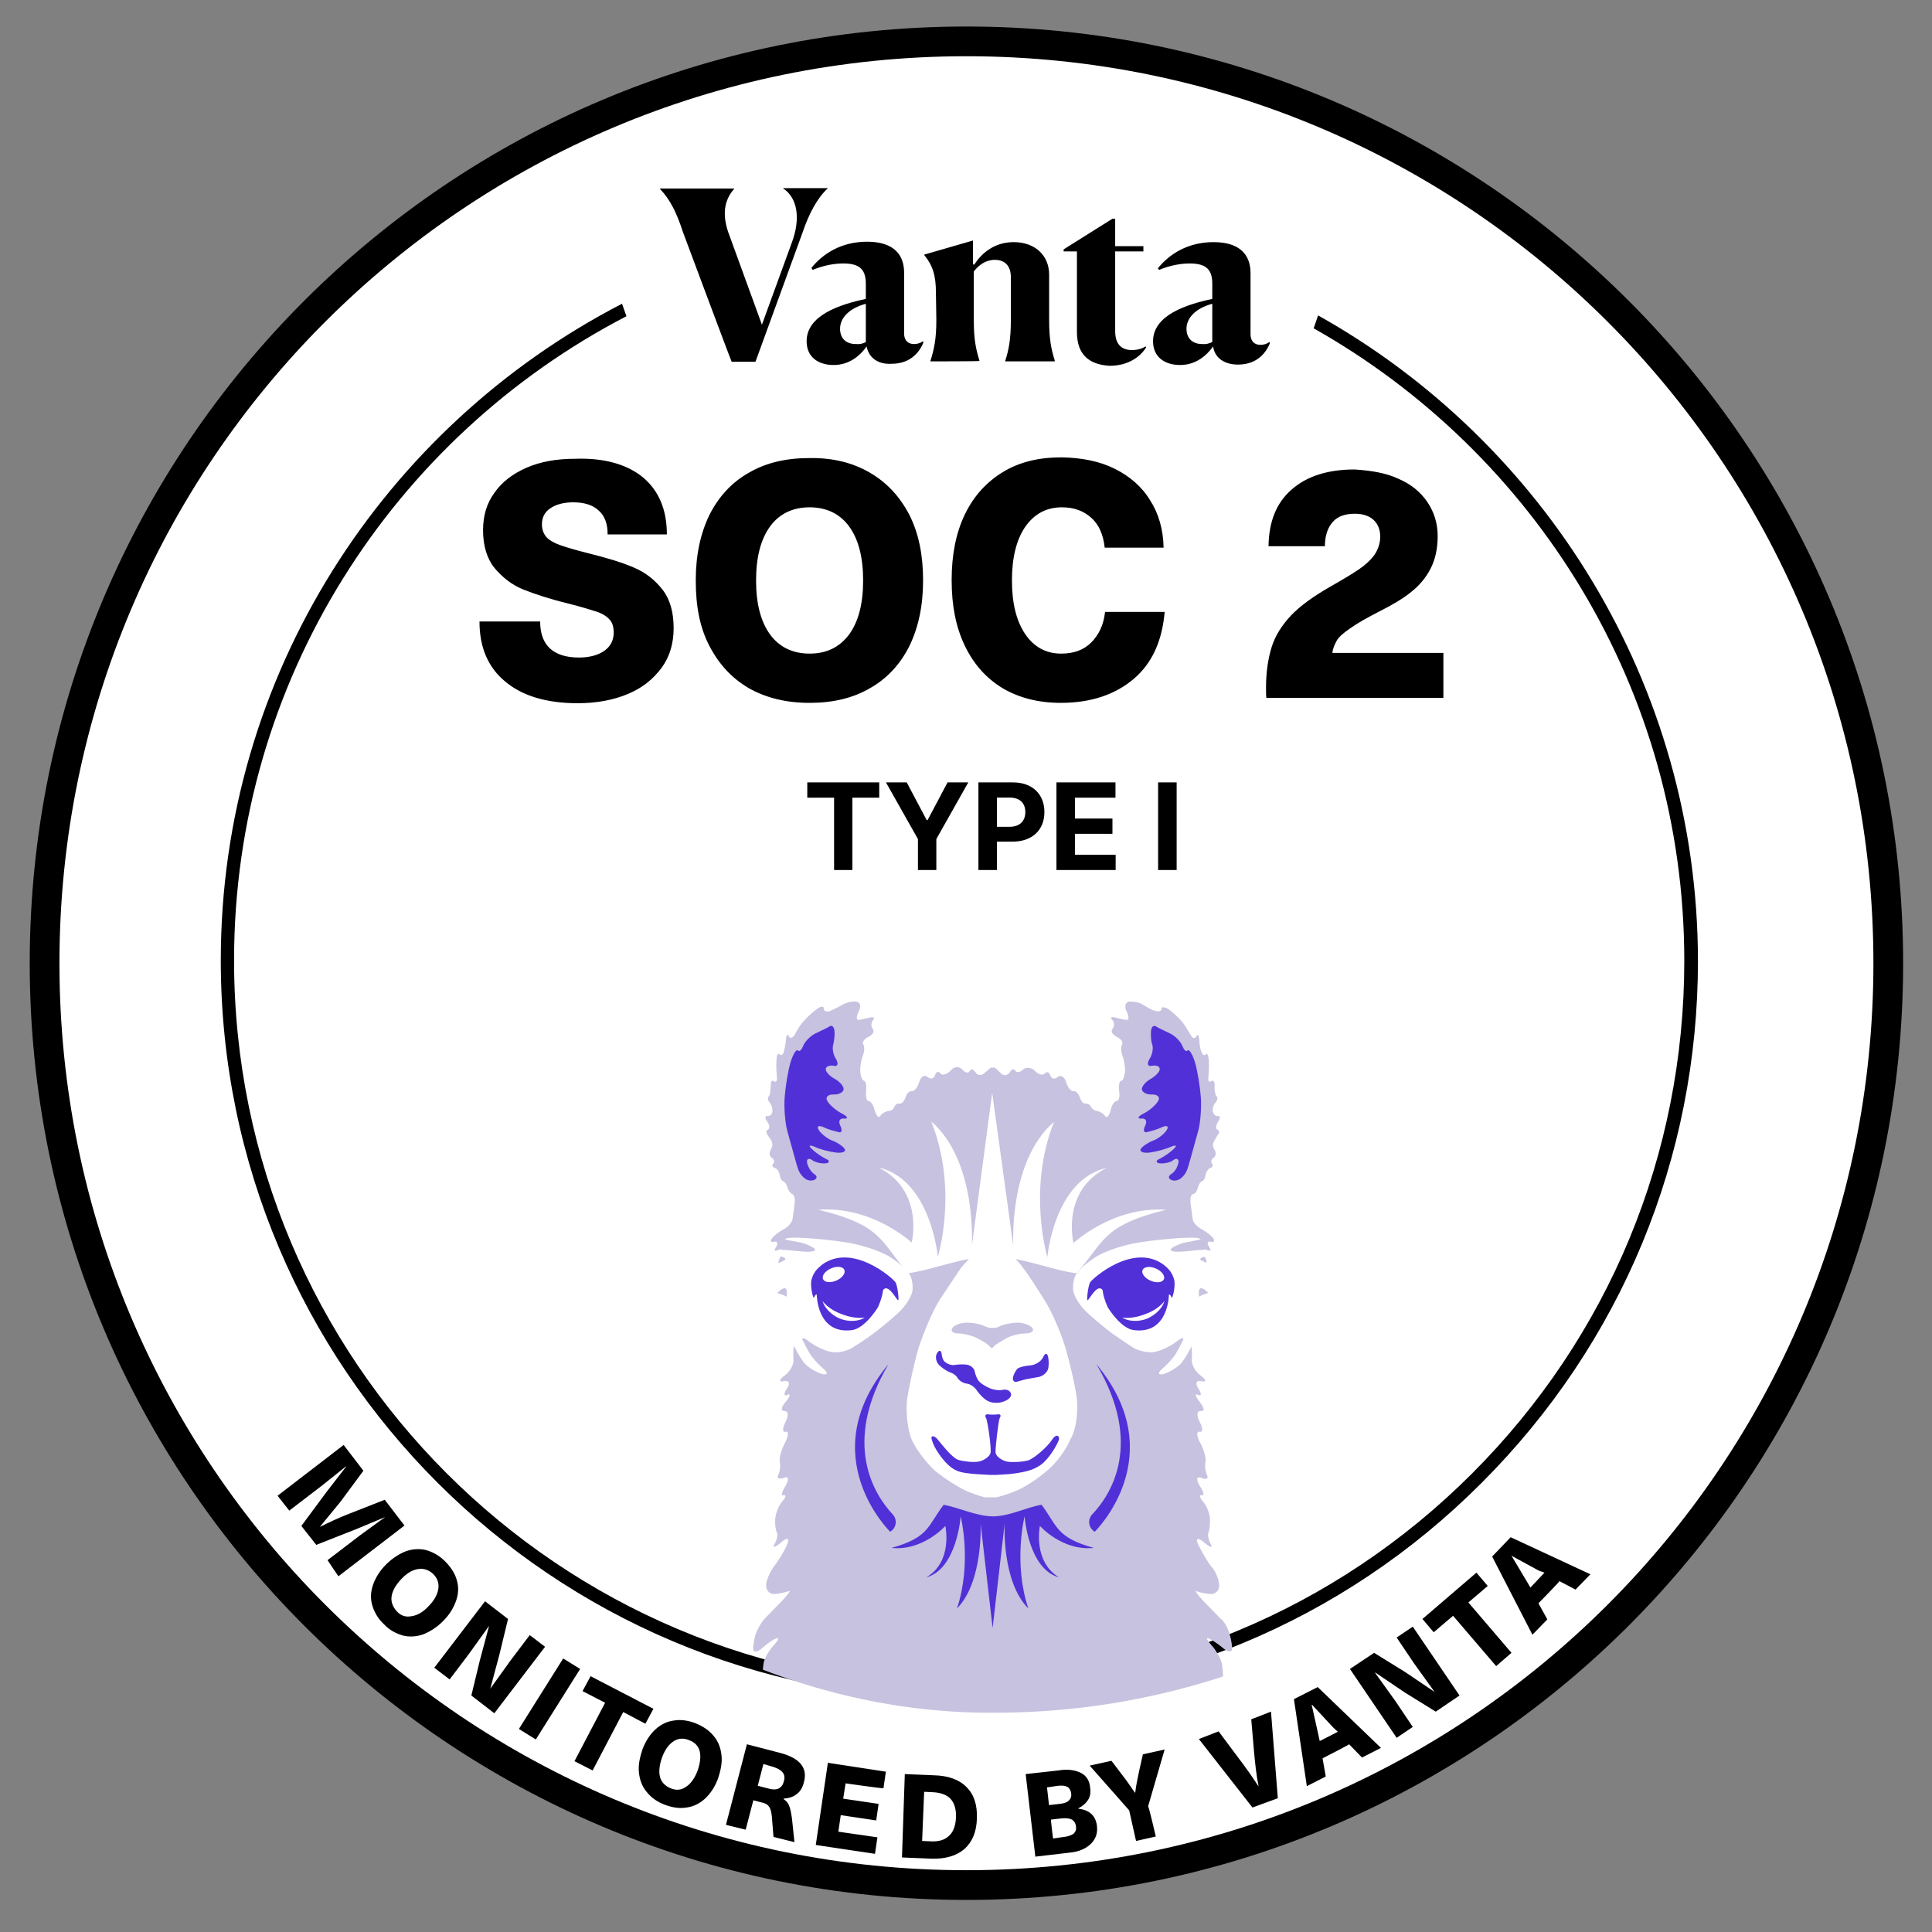
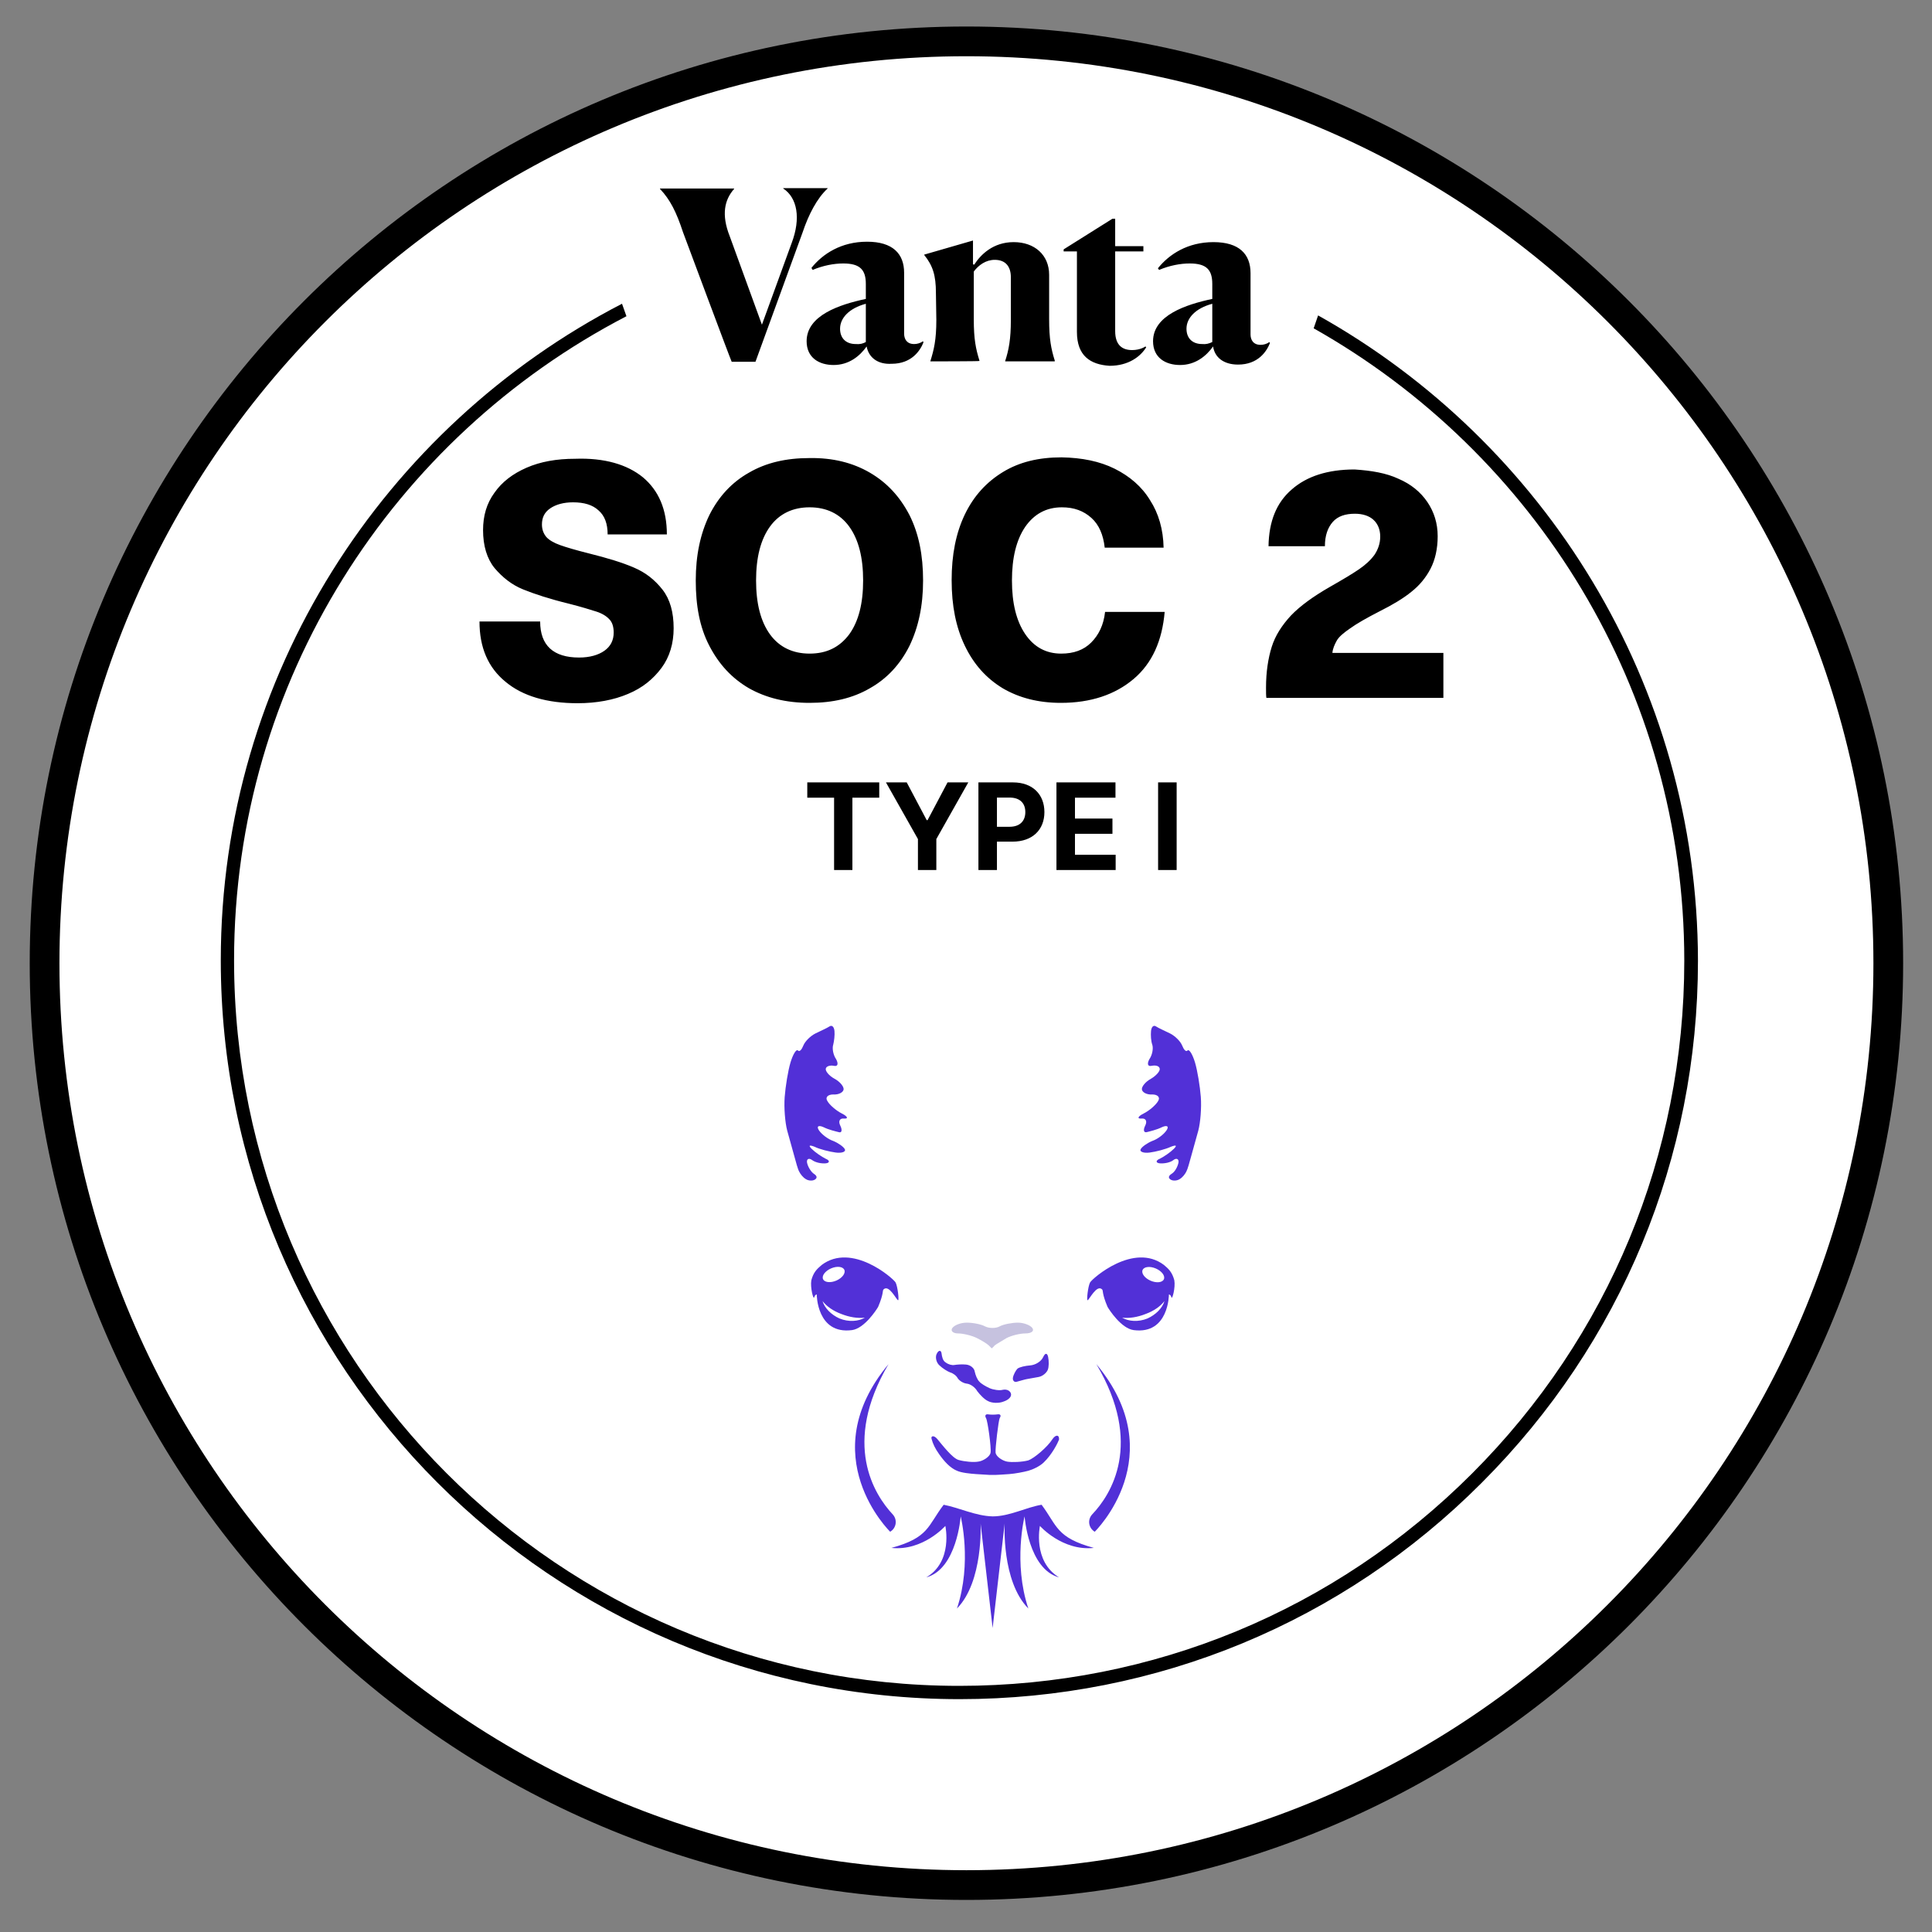
<svg xmlns="http://www.w3.org/2000/svg" width="65" height="65" viewBox="0 0 65 65" fill="none">
  <rect x="0" y="0" width="65" height="65" fill="#808080" stroke="none" />
  <path d="M32.515 1.392C49.644 1.392 63.529 15.278 63.529 32.407C63.529 49.535 49.644 63.421 32.515 63.421C15.386 63.421 1.5 49.535 1.5 32.407C1.5 15.278 15.386 1.392 32.515 1.392Z" fill="white" stroke="black" />
  <path d="M27.16 26.837V26.323H29.581V26.837H28.678V29.271H28.062V26.837H27.16ZM29.807 26.323H30.506L31.178 27.593H31.207L31.879 26.323H32.577L31.502 28.229V29.271H30.883V28.229L29.807 26.323ZM32.918 29.271V26.323H34.081C34.75 26.323 35.138 26.736 35.138 27.322C35.138 27.911 34.743 28.316 34.065 28.316H33.541V29.271H32.918ZM33.541 27.816H33.964C34.321 27.816 34.496 27.614 34.496 27.322C34.496 27.028 34.321 26.833 33.962 26.833H33.541V27.816ZM35.543 29.271V26.323H37.529V26.837H36.166V27.54H37.427V28.053H36.166V28.758H37.535V29.271H35.543ZM39.587 26.323V29.271H38.963V26.323H39.587Z" fill="black" />
  <path d="M21.631 16.059C22.16 16.503 22.436 17.14 22.436 17.98H20.443C20.443 17.62 20.346 17.356 20.142 17.176C19.938 16.984 19.65 16.9 19.278 16.9C18.966 16.9 18.702 16.972 18.51 17.104C18.317 17.236 18.233 17.416 18.233 17.644C18.233 17.812 18.282 17.944 18.378 18.064C18.474 18.172 18.642 18.268 18.846 18.34C19.05 18.413 19.374 18.509 19.806 18.617C20.431 18.773 20.947 18.929 21.331 19.097C21.727 19.265 22.039 19.517 22.292 19.841C22.544 20.166 22.664 20.598 22.664 21.138C22.664 21.642 22.532 22.099 22.256 22.471C21.979 22.843 21.619 23.143 21.127 23.347C20.647 23.551 20.07 23.659 19.434 23.659C18.401 23.659 17.585 23.419 17.009 22.939C16.421 22.459 16.132 21.786 16.132 20.91H18.173C18.173 21.714 18.618 22.122 19.482 22.122C19.842 22.122 20.13 22.038 20.334 21.894C20.539 21.75 20.647 21.546 20.647 21.282C20.647 21.09 20.599 20.934 20.503 20.838C20.407 20.73 20.25 20.634 20.058 20.574C19.866 20.514 19.566 20.418 19.134 20.309C18.498 20.154 17.981 19.985 17.597 19.829C17.213 19.673 16.901 19.421 16.637 19.109C16.384 18.797 16.252 18.364 16.252 17.836C16.252 17.356 16.372 16.936 16.637 16.576C16.889 16.215 17.249 15.939 17.717 15.735C18.185 15.531 18.726 15.435 19.35 15.435C20.334 15.399 21.103 15.627 21.631 16.059ZM29.267 15.903C29.843 16.239 30.276 16.708 30.6 17.332C30.912 17.956 31.056 18.677 31.056 19.529C31.056 20.382 30.9 21.102 30.6 21.726C30.288 22.351 29.843 22.831 29.267 23.155C28.691 23.491 28.019 23.647 27.238 23.647C26.446 23.647 25.773 23.479 25.197 23.155C24.621 22.819 24.189 22.351 23.864 21.726C23.54 21.102 23.408 20.382 23.408 19.529C23.408 18.677 23.564 17.956 23.864 17.332C24.177 16.708 24.621 16.227 25.197 15.903C25.773 15.567 26.446 15.411 27.238 15.411C28.019 15.399 28.691 15.567 29.267 15.903ZM25.905 17.716C25.593 18.148 25.437 18.749 25.437 19.529C25.437 20.309 25.593 20.91 25.905 21.342C26.218 21.774 26.674 21.99 27.238 21.99C27.814 21.99 28.247 21.774 28.571 21.342C28.883 20.91 29.039 20.309 29.039 19.529C29.039 18.749 28.883 18.148 28.571 17.716C28.259 17.284 27.802 17.068 27.238 17.068C26.674 17.068 26.218 17.284 25.905 17.716ZM37.504 15.771C38.008 16.023 38.416 16.372 38.692 16.828C38.98 17.272 39.136 17.812 39.148 18.425H37.167C37.119 17.992 36.975 17.656 36.723 17.428C36.459 17.188 36.135 17.068 35.727 17.068C35.198 17.068 34.79 17.296 34.49 17.728C34.19 18.172 34.046 18.773 34.046 19.529C34.046 20.285 34.19 20.886 34.49 21.33C34.79 21.774 35.198 21.99 35.703 21.99C36.123 21.99 36.459 21.87 36.711 21.618C36.963 21.366 37.131 21.03 37.179 20.586H39.184C39.1 21.558 38.764 22.315 38.14 22.843C37.516 23.371 36.699 23.647 35.691 23.647C34.934 23.647 34.286 23.479 33.734 23.155C33.181 22.819 32.761 22.351 32.461 21.726C32.161 21.102 32.017 20.382 32.017 19.517C32.017 18.665 32.161 17.932 32.461 17.308C32.761 16.684 33.193 16.215 33.746 15.879C34.298 15.543 34.946 15.387 35.715 15.387C36.399 15.399 36.999 15.519 37.504 15.771ZM47.048 16.107C47.469 16.287 47.793 16.552 48.021 16.888C48.249 17.224 48.369 17.608 48.369 18.04C48.369 18.461 48.285 18.833 48.129 19.133C47.973 19.433 47.757 19.697 47.481 19.913C47.217 20.129 46.856 20.346 46.424 20.562C45.98 20.79 45.644 20.982 45.428 21.138C45.2 21.294 45.044 21.426 44.971 21.558C44.899 21.69 44.839 21.822 44.827 21.966H48.561V23.479H42.606C42.594 23.407 42.594 23.299 42.594 23.131C42.594 22.603 42.666 22.146 42.786 21.762C42.906 21.378 43.135 21.03 43.435 20.706C43.747 20.382 44.179 20.069 44.743 19.745C45.164 19.505 45.488 19.313 45.716 19.157C45.944 19.001 46.112 18.845 46.244 18.665C46.364 18.485 46.436 18.28 46.436 18.052C46.436 17.812 46.352 17.62 46.208 17.488C46.064 17.356 45.848 17.284 45.584 17.284C45.26 17.284 45.008 17.368 44.839 17.56C44.671 17.752 44.575 18.016 44.575 18.377H42.678C42.69 17.548 42.942 16.912 43.459 16.468C43.963 16.023 44.671 15.795 45.572 15.795C46.136 15.831 46.64 15.915 47.048 16.107Z" fill="black" />
-   <path d="M11.02 52.49L12.118 51.65L12.958 51.04L11.982 51.447L10.64 51.975L10.139 51.338L10.993 50.186L11.643 49.346V49.333L10.83 49.983L9.732 50.823L9.339 50.322L11.562 48.614L12.226 49.482L11.454 50.525L10.776 51.352V51.365C11.074 51.216 11.386 51.067 11.738 50.932L12.944 50.458L13.608 51.325L11.386 53.032C11.372 53.019 11.02 52.49 11.02 52.49ZM15.37 53.168C15.438 53.398 15.425 53.629 15.343 53.859C15.262 54.09 15.127 54.32 14.91 54.537C14.693 54.754 14.476 54.889 14.245 54.984C14.015 55.066 13.771 55.079 13.554 55.025C13.324 54.957 13.107 54.849 12.917 54.645C12.714 54.456 12.592 54.239 12.524 54.008C12.457 53.778 12.47 53.547 12.551 53.317C12.633 53.087 12.768 52.856 12.985 52.639C13.202 52.423 13.419 52.287 13.649 52.192C13.88 52.111 14.124 52.097 14.34 52.152C14.571 52.219 14.788 52.341 14.977 52.531C15.167 52.721 15.316 52.951 15.37 53.168ZM14.069 52.789C13.88 52.816 13.69 52.924 13.5 53.127C13.31 53.331 13.202 53.52 13.175 53.71C13.148 53.9 13.216 54.062 13.351 54.212C13.487 54.361 13.649 54.415 13.852 54.374C14.042 54.347 14.232 54.239 14.422 54.035C14.611 53.846 14.72 53.642 14.747 53.453C14.774 53.263 14.72 53.1 14.571 52.951C14.422 52.816 14.259 52.761 14.069 52.789ZM15.858 57.044L16.143 55.865L16.455 54.7L15.764 55.662L15.127 56.502L14.611 56.109L16.319 53.873L17.092 54.469L16.807 55.648L16.495 56.814L17.186 55.852L17.823 55.011L18.338 55.404L16.631 57.641L15.858 57.044ZM17.458 58.169L18.948 55.797L19.518 56.15L18.027 58.522L17.458 58.169ZM20.968 57.6L19.938 59.565L19.328 59.253L20.358 57.288L19.599 56.895L19.87 56.394L21.984 57.491L21.713 57.993L20.968 57.6ZM24.017 58.413C24.166 58.589 24.248 58.806 24.275 59.064C24.302 59.307 24.248 59.565 24.153 59.85C24.044 60.134 23.895 60.351 23.719 60.514C23.543 60.676 23.326 60.785 23.096 60.812C22.865 60.853 22.608 60.812 22.364 60.717C22.106 60.622 21.903 60.473 21.754 60.283C21.605 60.107 21.523 59.89 21.496 59.633C21.469 59.389 21.523 59.131 21.618 58.847C21.727 58.562 21.876 58.345 22.052 58.183C22.228 58.02 22.445 57.912 22.675 57.885C22.906 57.844 23.163 57.885 23.407 57.979C23.665 58.088 23.868 58.223 24.017 58.413ZM22.675 58.576C22.513 58.671 22.377 58.86 22.282 59.104C22.188 59.362 22.16 59.592 22.201 59.768C22.242 59.944 22.364 60.08 22.553 60.161C22.743 60.243 22.919 60.229 23.069 60.121C23.231 60.026 23.367 59.836 23.462 59.592C23.556 59.335 23.584 59.104 23.543 58.928C23.502 58.752 23.38 58.616 23.191 58.549C23.001 58.467 22.825 58.481 22.675 58.576ZM27.04 59.985C26.999 60.148 26.918 60.283 26.796 60.365C26.687 60.459 26.524 60.5 26.362 60.514V60.527C26.457 60.595 26.511 60.649 26.552 60.758C26.592 60.853 26.619 61.002 26.646 61.191L26.728 61.977L26.023 61.801L25.969 61.124C25.955 60.975 25.928 60.853 25.874 60.785C25.82 60.703 25.738 60.663 25.603 60.636L25.345 60.568L25.088 61.557L24.424 61.395L25.129 58.684L26.226 58.969C26.918 59.145 27.189 59.484 27.04 59.985ZM25.494 60.08L25.86 60.175C26.145 60.256 26.321 60.161 26.375 59.917C26.443 59.687 26.308 59.538 26.009 59.443L25.684 59.348L25.494 60.08ZM28.449 59.999L28.368 60.514L29.56 60.69L29.479 61.246L28.286 61.069L28.205 61.625L29.52 61.815L29.438 62.37L27.446 62.072L27.853 59.307L29.804 59.606L29.723 60.161C29.764 60.188 28.449 59.999 28.449 59.999ZM32.515 60.121C32.772 60.378 32.881 60.717 32.867 61.178C32.854 61.625 32.718 61.964 32.447 62.208C32.176 62.438 31.81 62.547 31.336 62.533L30.346 62.492L30.441 59.687L31.431 59.728C31.892 59.741 32.257 59.863 32.515 60.121ZM31.024 61.937L31.322 61.95C31.593 61.964 31.797 61.896 31.932 61.761C32.068 61.639 32.149 61.435 32.163 61.151C32.176 60.88 32.108 60.663 31.986 60.527C31.864 60.392 31.661 60.31 31.39 60.297L31.092 60.283L31.024 61.937ZM36.364 59.646C36.554 59.741 36.662 59.917 36.676 60.148C36.703 60.31 36.676 60.446 36.608 60.554C36.54 60.663 36.432 60.758 36.283 60.839V60.853C36.649 60.893 36.865 61.083 36.906 61.435C36.933 61.679 36.865 61.869 36.703 62.032C36.54 62.194 36.296 62.303 35.984 62.33L34.833 62.465L34.507 59.687L35.605 59.565C35.917 59.511 36.174 59.551 36.364 59.646ZM35.293 60.731L35.646 60.69C35.795 60.676 35.903 60.636 35.957 60.581C36.025 60.514 36.052 60.446 36.039 60.338C36.025 60.243 35.984 60.161 35.917 60.121C35.849 60.08 35.74 60.066 35.605 60.08L35.225 60.134L35.293 60.731ZM35.429 61.855L35.795 61.801C35.944 61.788 36.066 61.733 36.12 61.693C36.188 61.625 36.215 61.557 36.201 61.449C36.188 61.34 36.134 61.259 36.066 61.218C35.984 61.178 35.876 61.164 35.713 61.178L35.361 61.218C35.347 61.218 35.429 61.855 35.429 61.855ZM38.885 61.788L38.221 61.937L37.99 60.907L36.662 59.402L37.394 59.24L37.733 59.687C37.895 59.89 38.031 60.094 38.18 60.31H38.194C38.221 60.066 38.275 59.823 38.329 59.565L38.451 59.023L39.183 58.86L38.627 60.771C38.654 60.785 38.885 61.788 38.885 61.788ZM42.138 60.812L40.335 58.508L40.999 58.25L41.677 59.158C41.907 59.457 42.124 59.768 42.327 60.08H42.341C42.273 59.755 42.232 59.375 42.192 58.955L42.097 57.844L42.761 57.586L42.991 60.5L42.138 60.812ZM44.496 59.158L44.604 59.768L43.967 60.094L43.533 57.166L44.333 56.76L46.461 58.806L45.824 59.131L45.39 58.684C45.417 58.684 44.496 59.158 44.496 59.158ZM44.862 58.128L44.143 57.356H44.13L44.36 58.386L44.401 58.576L45.011 58.264C44.997 58.25 44.862 58.128 44.862 58.128ZM48.304 57.586L47.274 56.949L46.271 56.272H46.258L46.949 57.234L47.532 58.101L46.989 58.467L45.417 56.15L46.23 55.608L47.261 56.245L48.264 56.922L47.572 55.96L46.989 55.093L47.532 54.727L49.104 57.044L48.304 57.586ZM49.402 53.913L50.852 55.608L50.337 56.055L48.887 54.361L48.236 54.916L47.857 54.469L49.673 52.91L50.053 53.358L49.402 53.913ZM51.76 53.941L52.058 54.483L51.557 54.998L50.202 52.368L50.825 51.718L53.508 52.965L53.007 53.48L52.465 53.195C52.478 53.209 51.76 53.941 51.76 53.941ZM51.774 52.843L50.852 52.341L51.394 53.249L51.489 53.412L51.963 52.91L51.774 52.843Z" fill="black" />
  <path d="M22.977 7.807C22.76 7.143 22.543 6.709 22.205 6.357V6.343H24.698V6.357C24.373 6.723 24.265 7.224 24.549 7.943L25.634 10.924L26.636 8.173C26.948 7.346 26.826 6.655 26.352 6.343V6.33H27.843V6.343C27.49 6.669 27.206 7.211 27.002 7.821L25.417 12.171H24.617C24.604 12.171 22.977 7.807 22.977 7.807ZM29.157 11.656C28.927 11.981 28.561 12.28 28.046 12.28C27.558 12.28 27.138 12.036 27.138 11.48C27.138 10.613 28.236 10.247 29.13 10.057V9.555C29.13 9.081 28.94 8.864 28.371 8.864C28.059 8.864 27.694 8.932 27.341 9.081L27.3 9.013C27.68 8.539 28.303 8.132 29.171 8.132C30.038 8.132 30.418 8.539 30.418 9.176V11.223C30.418 11.412 30.513 11.575 30.756 11.575C30.851 11.575 30.96 11.548 31.055 11.48L31.068 11.521C30.96 11.792 30.675 12.239 29.997 12.239C29.523 12.266 29.225 12.022 29.157 11.656ZM29.13 11.507V10.22C28.575 10.369 28.263 10.694 28.263 11.06C28.263 11.371 28.453 11.575 28.791 11.575C28.927 11.588 29.035 11.561 29.13 11.507ZM31.299 12.158C31.421 11.765 31.502 11.439 31.502 10.762L31.488 9.854C31.488 9.257 31.38 8.932 31.095 8.58V8.566L32.735 8.092V8.891L32.776 8.905C32.993 8.566 33.413 8.146 34.104 8.146C34.809 8.146 35.297 8.58 35.297 9.244V10.735C35.297 11.412 35.364 11.738 35.486 12.13V12.158H33.819V12.144C33.941 11.765 34.009 11.412 34.009 10.762V9.325C34.009 8.986 33.847 8.742 33.467 8.742C33.169 8.742 32.925 8.918 32.762 9.135V10.748C32.762 11.412 32.83 11.738 32.952 12.13V12.144C32.966 12.158 31.299 12.158 31.299 12.158ZM36.232 11.168V8.458H35.785V8.39L37.425 7.36H37.519V8.281H38.468V8.458H37.519V11.141C37.519 11.629 37.777 11.778 38.089 11.778C38.373 11.778 38.536 11.656 38.536 11.656L38.563 11.683C38.373 11.995 37.967 12.307 37.33 12.307C36.679 12.266 36.232 11.968 36.232 11.168ZM40.813 11.656C40.582 11.981 40.217 12.28 39.702 12.28C39.214 12.28 38.793 12.036 38.793 11.48C38.793 10.613 39.891 10.247 40.786 10.057V9.555C40.786 9.081 40.596 8.864 40.027 8.864C39.715 8.864 39.349 8.932 38.997 9.081L38.956 9.027C39.336 8.553 39.959 8.146 40.826 8.146C41.694 8.146 42.073 8.553 42.073 9.19V11.25C42.073 11.439 42.168 11.602 42.412 11.602C42.507 11.602 42.615 11.575 42.71 11.507L42.724 11.548C42.615 11.819 42.331 12.266 41.653 12.266C41.165 12.266 40.867 12.022 40.813 11.656ZM40.786 11.507V10.22C40.23 10.369 39.918 10.694 39.918 11.06C39.918 11.371 40.108 11.575 40.447 11.575C40.569 11.588 40.677 11.561 40.786 11.507Z" fill="black" />
  <path d="M44.346 10.612L44.197 11.046C51.624 15.233 56.666 23.189 56.666 32.324C56.666 38.843 54.131 44.968 49.523 49.577C44.915 54.185 38.789 56.719 32.27 56.719C18.812 56.719 7.875 45.782 7.875 32.31C7.875 22.891 13.242 14.705 21.076 10.639L20.927 10.219C12.93 14.352 7.428 22.701 7.428 32.31C7.428 46.012 18.568 57.166 32.284 57.166C38.925 57.166 45.173 54.578 49.849 49.888C54.551 45.185 57.126 38.951 57.126 32.324C57.113 23.013 51.949 14.867 44.346 10.612Z" fill="black" />
  <g clip-path="url(#clip0_51_319)">
-     <path d="M42.651 67.084C42.497 66.944 42.413 66.707 42.483 66.567C42.567 66.442 42.567 66.121 42.497 65.883C42.427 65.646 42.316 65.339 42.232 65.172C42.148 65.018 42.134 64.823 42.162 64.725C42.19 64.627 42.134 64.334 42.023 64.069L41.506 63.092C41.353 62.813 41.283 62.645 41.38 62.715L41.939 63.12C42.162 63.273 42.302 63.19 42.26 62.883C42.218 62.589 42.106 62.199 41.981 62.031C41.869 61.849 41.632 61.584 41.464 61.459C41.311 61.333 41.269 61.208 41.38 61.194C41.492 61.179 41.52 61.026 41.45 60.831C41.367 60.635 41.422 60.523 41.562 60.579C41.702 60.635 41.827 60.538 41.827 60.384C41.827 60.23 41.771 59.979 41.715 59.853C41.646 59.728 41.59 59.505 41.548 59.379C41.52 59.253 41.436 58.96 41.353 58.737C41.269 58.514 41.269 58.388 41.367 58.458C41.464 58.541 41.604 58.723 41.674 58.89C41.757 59.044 41.785 58.988 41.757 58.751C41.715 58.499 41.604 58.178 41.492 58.025C41.394 57.885 41.255 57.592 41.213 57.397C41.171 57.201 41.129 56.866 41.143 56.643C41.157 56.42 41.143 56.113 41.101 55.945C41.059 55.792 40.92 55.526 40.766 55.359C40.613 55.191 40.557 55.08 40.669 55.122C40.766 55.163 40.99 55.317 41.143 55.443C41.283 55.568 41.436 55.596 41.45 55.498C41.464 55.401 41.422 55.15 41.367 54.968C41.311 54.773 41.185 54.535 41.059 54.452L40.487 53.865C40.278 53.642 40.18 53.489 40.25 53.53C40.334 53.572 40.543 53.614 40.711 53.628C40.878 53.642 41.018 53.53 41.018 53.349C41.018 53.181 40.92 52.888 40.766 52.721C40.627 52.553 40.431 52.204 40.32 51.981C40.208 51.758 40.292 51.702 40.501 51.883C40.711 52.065 40.808 52.093 40.738 51.953C40.655 51.813 40.627 51.632 40.655 51.562C40.697 51.478 40.711 51.283 40.711 51.102C40.697 50.92 40.599 50.655 40.473 50.515C40.348 50.376 40.348 50.278 40.431 50.306C40.529 50.334 40.501 50.194 40.361 49.985C40.236 49.776 40.25 49.664 40.417 49.72C40.571 49.789 40.669 49.748 40.613 49.636C40.557 49.538 40.529 49.329 40.557 49.189C40.585 49.064 40.501 48.757 40.376 48.533C40.25 48.31 40.25 48.142 40.361 48.17C40.473 48.198 40.473 48.045 40.361 47.835C40.25 47.612 40.264 47.459 40.403 47.472C40.543 47.486 40.515 47.361 40.361 47.165C40.208 46.97 40.194 46.872 40.306 46.928C40.431 46.984 40.431 46.886 40.32 46.719C40.208 46.551 40.236 46.426 40.417 46.467C40.599 46.509 40.585 46.426 40.403 46.286C40.222 46.16 40.082 45.909 40.096 45.756C40.11 45.602 40.096 45.351 40.082 45.225C40.068 45.099 40.068 44.388 40.082 44.192C40.096 43.997 40.166 43.787 40.222 43.718C40.278 43.648 40.431 43.564 40.543 43.536C40.655 43.508 40.808 43.41 40.864 43.299C40.934 43.201 40.906 43.145 40.794 43.173C40.697 43.201 40.501 43.145 40.389 43.062C40.264 42.964 40.222 42.755 40.222 42.755C40.222 42.755 40.348 42.503 40.487 42.559C40.613 42.615 40.627 42.489 40.543 42.294C40.459 42.099 40.459 41.987 40.599 42.057C40.724 42.14 40.766 42.084 40.683 41.959C40.599 41.833 40.613 41.749 40.738 41.777C40.836 41.805 40.878 41.749 40.822 41.666C40.752 41.568 40.585 41.442 40.431 41.359C40.278 41.275 40.124 41.121 40.124 40.996L40.054 40.479C40.041 40.326 40.068 40.172 40.138 40.172C40.208 40.172 40.278 40.06 40.306 39.935C40.334 39.837 40.403 39.739 40.445 39.739C40.487 39.739 40.543 39.642 40.557 39.544C40.571 39.446 40.641 39.321 40.724 39.293C40.808 39.265 40.822 39.195 40.78 39.153C40.738 39.111 40.738 39.014 40.822 38.958C40.906 38.902 40.92 38.804 40.878 38.721C40.836 38.637 40.794 38.553 40.808 38.483C40.822 38.427 40.892 38.316 40.948 38.218C41.032 38.12 41.032 38.037 40.962 38.009C40.892 37.981 40.906 37.869 40.976 37.743C41.059 37.632 41.059 37.534 40.976 37.548C40.892 37.562 40.836 37.492 40.808 37.408C40.78 37.311 40.822 37.171 40.892 37.101C40.962 37.018 40.976 36.92 40.934 36.892C40.892 36.85 40.85 36.697 40.864 36.557C40.878 36.404 40.822 36.32 40.752 36.376C40.669 36.431 40.641 36.362 40.655 36.236C40.669 36.11 40.683 35.845 40.669 35.678C40.655 35.51 40.613 35.412 40.571 35.468C40.529 35.524 40.459 35.496 40.431 35.412C40.389 35.329 40.348 35.133 40.348 34.98C40.334 34.826 40.292 34.77 40.25 34.868C40.194 34.966 40.124 34.938 40.054 34.812C39.985 34.7 39.873 34.505 39.775 34.38C39.678 34.268 39.482 34.072 39.343 33.975C39.203 33.877 39.077 33.863 39.077 33.933C39.077 34.031 38.98 34.044 38.84 34.003C38.7 33.961 38.533 33.849 38.435 33.793C38.338 33.723 38.142 33.696 38.003 33.696C37.877 33.709 37.821 33.835 37.891 34.003C37.975 34.156 37.989 34.31 37.933 34.31C37.877 34.324 37.709 34.282 37.556 34.24C37.402 34.198 37.333 34.226 37.416 34.31C37.5 34.393 37.5 34.519 37.43 34.617C37.361 34.7 37.43 34.812 37.57 34.882C37.709 34.952 37.793 35.05 37.751 35.133C37.709 35.217 37.709 35.385 37.765 35.524C37.821 35.664 37.863 35.915 37.849 36.054C37.835 36.208 37.779 36.362 37.723 36.362C37.654 36.376 37.626 36.543 37.654 36.724C37.681 36.906 37.64 37.045 37.57 37.045C37.486 37.045 37.402 37.185 37.361 37.367C37.319 37.548 37.235 37.632 37.179 37.548C37.123 37.464 37.011 37.395 36.914 37.38C36.816 37.367 36.732 37.297 36.704 37.241C36.676 37.171 36.607 37.129 36.523 37.129C36.439 37.143 36.369 37.032 36.328 36.92C36.286 36.794 36.202 36.697 36.118 36.711C36.034 36.724 35.923 36.585 35.867 36.404C35.811 36.222 35.685 36.152 35.588 36.236C35.49 36.32 35.378 36.306 35.337 36.18C35.295 36.068 35.225 36.041 35.155 36.11C35.085 36.194 34.932 36.152 34.82 36.027C34.708 35.915 34.513 35.887 34.415 35.985C34.318 36.082 34.206 36.096 34.164 36.027C34.122 35.943 34.038 35.957 33.969 36.082C33.885 36.194 33.759 36.208 33.661 36.096C33.564 35.999 33.466 35.901 33.438 35.915C33.41 35.929 33.368 35.915 33.354 35.915C33.327 35.915 33.243 35.999 33.131 36.096C33.033 36.194 32.894 36.194 32.824 36.082C32.74 35.971 32.67 35.943 32.629 36.027C32.587 36.11 32.489 36.11 32.377 35.985C32.266 35.859 32.084 35.887 31.973 36.027C31.861 36.152 31.679 36.194 31.638 36.11C31.568 36.027 31.498 36.054 31.456 36.18C31.414 36.292 31.317 36.32 31.205 36.236C31.107 36.138 30.982 36.222 30.926 36.404C30.87 36.585 30.758 36.724 30.674 36.711C30.591 36.697 30.493 36.808 30.465 36.92C30.423 37.045 30.339 37.143 30.27 37.129C30.186 37.115 30.116 37.171 30.088 37.241C30.06 37.325 29.977 37.38 29.879 37.38C29.781 37.395 29.669 37.464 29.614 37.548C29.558 37.632 29.488 37.548 29.432 37.367C29.39 37.185 29.293 37.045 29.223 37.045C29.153 37.045 29.125 36.906 29.139 36.724C29.153 36.543 29.139 36.389 29.069 36.362C28.999 36.348 28.957 36.208 28.944 36.054C28.93 35.901 28.971 35.664 29.027 35.524C29.083 35.385 29.097 35.203 29.041 35.133C28.999 35.05 29.083 34.952 29.223 34.882C29.362 34.812 29.432 34.7 29.362 34.617C29.293 34.533 29.306 34.407 29.376 34.31C29.446 34.212 29.376 34.212 29.237 34.24C29.097 34.268 28.916 34.324 28.86 34.31C28.804 34.296 28.818 34.17 28.902 34.003C28.985 33.849 28.93 33.696 28.79 33.696C28.664 33.682 28.469 33.737 28.357 33.793C28.26 33.863 28.064 33.947 27.953 34.003C27.827 34.058 27.715 34.031 27.715 33.933C27.715 33.835 27.604 33.849 27.45 33.975C27.311 34.072 27.115 34.268 27.017 34.38C26.92 34.491 26.794 34.687 26.738 34.812C26.668 34.924 26.585 34.952 26.543 34.868C26.501 34.77 26.445 34.826 26.445 34.98C26.431 35.119 26.403 35.273 26.361 35.412C26.333 35.51 26.264 35.51 26.222 35.468C26.18 35.412 26.124 35.51 26.124 35.678C26.11 35.845 26.124 36.096 26.138 36.236C26.152 36.362 26.11 36.431 26.04 36.376C25.956 36.32 25.929 36.404 25.929 36.557C25.929 36.711 25.901 36.864 25.859 36.892C25.817 36.934 25.831 37.018 25.901 37.101C25.971 37.185 25.998 37.325 25.984 37.408C25.971 37.506 25.887 37.562 25.817 37.548C25.733 37.534 25.733 37.632 25.817 37.743C25.901 37.855 25.901 37.981 25.831 38.009C25.761 38.037 25.775 38.12 25.845 38.218C25.929 38.316 25.984 38.427 25.984 38.483C25.998 38.539 25.956 38.637 25.915 38.721C25.873 38.804 25.887 38.888 25.971 38.958C26.054 39.014 26.068 39.097 26.012 39.153C25.956 39.209 25.984 39.265 26.068 39.293C26.152 39.321 26.222 39.432 26.236 39.544C26.25 39.642 26.305 39.739 26.347 39.739C26.389 39.739 26.459 39.837 26.487 39.935C26.515 40.033 26.585 40.144 26.654 40.172C26.724 40.2 26.752 40.326 26.738 40.479L26.668 40.996C26.654 41.121 26.515 41.289 26.361 41.359C26.208 41.442 26.04 41.568 25.971 41.666C25.901 41.764 25.942 41.805 26.054 41.777C26.152 41.749 26.18 41.833 26.11 41.959C26.026 42.084 26.068 42.126 26.194 42.057C26.319 41.973 26.333 42.084 26.25 42.294C26.152 42.503 26.166 42.601 26.305 42.559C26.445 42.517 26.557 42.601 26.571 42.755C26.585 42.908 26.529 42.978 26.403 43.062C26.277 43.159 26.096 43.201 25.998 43.173C25.901 43.145 25.873 43.201 25.929 43.299C25.998 43.397 26.138 43.508 26.25 43.536C26.361 43.564 26.515 43.634 26.571 43.718C26.627 43.801 26.696 44.011 26.71 44.192C26.724 44.374 26.724 45.099 26.71 45.225C26.696 45.351 26.682 45.602 26.696 45.756C26.71 45.909 26.571 46.16 26.389 46.286C26.208 46.412 26.208 46.509 26.375 46.467C26.543 46.426 26.599 46.551 26.473 46.719C26.361 46.886 26.375 46.984 26.487 46.928C26.613 46.872 26.585 46.984 26.431 47.165C26.277 47.347 26.264 47.472 26.389 47.472C26.515 47.459 26.543 47.612 26.431 47.835C26.319 48.059 26.319 48.198 26.431 48.17C26.543 48.142 26.529 48.296 26.417 48.533C26.291 48.757 26.208 49.05 26.236 49.189C26.264 49.315 26.236 49.524 26.18 49.636C26.124 49.734 26.222 49.776 26.375 49.72C26.529 49.65 26.557 49.776 26.431 49.985C26.305 50.194 26.264 50.334 26.361 50.306C26.459 50.278 26.445 50.376 26.319 50.515C26.194 50.655 26.096 50.92 26.082 51.102C26.068 51.283 26.096 51.492 26.138 51.562C26.18 51.646 26.138 51.813 26.054 51.953C25.971 52.093 26.082 52.065 26.291 51.883C26.501 51.702 26.585 51.758 26.473 51.981C26.375 52.218 26.166 52.539 26.026 52.721C25.901 52.888 25.775 53.181 25.775 53.349C25.775 53.516 25.915 53.656 26.082 53.628C26.25 53.614 26.459 53.558 26.543 53.53C26.627 53.489 26.515 53.642 26.305 53.865L25.733 54.452C25.636 54.549 25.496 54.787 25.426 54.968C25.37 55.163 25.328 55.401 25.342 55.498C25.356 55.596 25.482 55.596 25.649 55.443C25.803 55.303 26.012 55.15 26.124 55.122C26.222 55.08 26.194 55.177 26.026 55.359C25.859 55.54 25.719 55.806 25.691 55.945C25.663 56.099 25.649 56.42 25.649 56.643C25.663 56.866 25.622 57.201 25.58 57.397C25.538 57.592 25.412 57.871 25.3 58.025C25.189 58.178 25.077 58.514 25.035 58.751C24.993 59.002 25.035 59.058 25.119 58.89C25.203 58.737 25.342 58.541 25.426 58.458C25.524 58.374 25.524 58.514 25.44 58.737L25.245 59.379C25.217 59.505 25.147 59.714 25.077 59.853C25.007 59.979 24.965 60.23 24.965 60.384C24.965 60.538 25.077 60.635 25.231 60.579C25.384 60.523 25.426 60.635 25.342 60.831C25.259 61.026 25.287 61.179 25.412 61.194C25.524 61.208 25.496 61.319 25.328 61.459C25.175 61.584 24.938 61.849 24.812 62.031C24.7 62.212 24.561 62.589 24.533 62.883C24.491 63.176 24.644 63.273 24.854 63.12L25.412 62.715C25.51 62.645 25.44 62.813 25.287 63.092L24.77 64.069C24.644 64.348 24.575 64.627 24.631 64.725C24.686 64.823 24.644 65.018 24.561 65.172C24.477 65.325 24.365 65.646 24.296 65.883C24.226 66.121 24.24 66.414 24.309 66.567C24.393 66.693 24.309 66.93 24.142 67.084C23.988 67.224 24.84 67.349 26.054 67.349H40.752C41.953 67.335 42.818 67.224 42.651 67.084Z" fill="#C6C2DF" />
    <path d="M36.117 41.819C36.117 41.819 35.684 40.074 37.234 39.292C35.461 39.697 35.238 42.293 35.238 42.293C35.238 42.293 34.554 40.032 35.461 37.743C33.912 39.083 34.093 41.931 34.093 41.931L33.381 36.766L32.697 41.916C32.697 41.916 32.879 39.069 31.329 37.729C32.251 40.018 31.553 42.279 31.553 42.279C31.553 42.279 31.315 39.683 29.557 39.278C31.106 40.06 30.673 41.805 30.673 41.805C30.673 41.805 29.347 40.562 27.533 40.702C29.71 41.219 29.64 41.805 30.548 42.838C31.441 42.712 32.39 42.279 33.381 42.279C34.372 42.279 35.335 42.726 36.215 42.838C37.15 41.805 37.052 41.233 39.23 40.702C37.443 40.577 36.117 41.819 36.117 41.819Z" fill="white" />
    <path d="M38.725 34.687C38.739 34.547 38.809 34.477 38.893 34.533C38.976 34.589 39.2 34.687 39.367 34.77C39.535 34.854 39.716 35.035 39.772 35.175C39.828 35.315 39.898 35.398 39.953 35.343C40.009 35.287 40.121 35.468 40.205 35.747C40.288 36.026 40.372 36.543 40.4 36.906C40.428 37.269 40.386 37.771 40.316 38.036L40.079 38.888C40.023 39.097 39.953 39.349 39.912 39.418C39.87 39.502 39.786 39.614 39.688 39.67C39.605 39.725 39.465 39.739 39.381 39.684C39.297 39.628 39.311 39.558 39.423 39.488C39.535 39.418 39.618 39.251 39.646 39.125C39.674 39 39.59 38.944 39.479 39.028C39.381 39.111 39.172 39.153 39.018 39.139C38.879 39.125 38.879 39.041 39.018 38.986C39.158 38.916 39.367 38.776 39.493 38.651C39.605 38.539 39.577 38.511 39.395 38.581C39.214 38.665 38.893 38.748 38.683 38.776C38.474 38.804 38.334 38.748 38.376 38.665C38.418 38.581 38.599 38.455 38.767 38.386C38.934 38.33 39.144 38.176 39.242 38.036C39.339 37.897 39.27 37.841 39.088 37.925C38.92 38.009 38.683 38.064 38.572 38.092C38.474 38.106 38.46 38.009 38.53 37.869C38.599 37.729 38.558 37.618 38.404 37.632C38.251 37.646 38.278 37.562 38.474 37.464C38.669 37.367 38.893 37.171 38.962 37.045C39.046 36.92 38.948 36.822 38.767 36.822C38.586 36.836 38.432 36.752 38.418 36.655C38.404 36.557 38.544 36.389 38.725 36.292C38.893 36.194 39.032 36.04 39.018 35.957C39.004 35.859 38.879 35.831 38.739 35.859C38.613 35.887 38.586 35.789 38.669 35.636C38.767 35.496 38.809 35.273 38.767 35.147C38.725 35.035 38.711 34.826 38.725 34.687ZM28.075 34.687C28.061 34.547 27.991 34.477 27.907 34.533C27.824 34.589 27.6 34.687 27.433 34.77C27.265 34.854 27.084 35.035 27.028 35.175C26.972 35.315 26.902 35.398 26.846 35.343C26.791 35.287 26.679 35.468 26.595 35.747C26.512 36.026 26.428 36.543 26.4 36.906C26.372 37.269 26.414 37.771 26.484 38.036L26.721 38.888C26.777 39.097 26.846 39.349 26.888 39.418C26.93 39.502 27.014 39.614 27.112 39.67C27.195 39.725 27.335 39.739 27.419 39.684C27.503 39.628 27.489 39.558 27.377 39.488C27.279 39.418 27.181 39.251 27.154 39.125C27.126 39 27.209 38.944 27.321 39.028C27.433 39.111 27.628 39.153 27.782 39.139C27.921 39.125 27.921 39.041 27.782 38.986C27.642 38.916 27.433 38.776 27.307 38.651C27.195 38.539 27.223 38.511 27.405 38.581C27.572 38.665 27.907 38.748 28.117 38.776C28.326 38.804 28.466 38.748 28.424 38.665C28.382 38.581 28.201 38.455 28.033 38.386C27.866 38.33 27.656 38.176 27.558 38.036C27.461 37.897 27.53 37.841 27.712 37.925C27.879 38.009 28.117 38.064 28.228 38.092C28.326 38.12 28.34 38.009 28.27 37.869C28.201 37.729 28.242 37.618 28.396 37.632C28.549 37.646 28.521 37.562 28.326 37.464C28.131 37.367 27.907 37.171 27.838 37.045C27.754 36.92 27.852 36.822 28.033 36.822C28.214 36.836 28.368 36.752 28.382 36.655C28.396 36.557 28.256 36.389 28.075 36.292C27.893 36.194 27.768 36.04 27.782 35.957C27.796 35.873 27.921 35.831 28.061 35.859C28.186 35.887 28.214 35.789 28.131 35.636C28.033 35.496 27.991 35.273 28.033 35.147C28.061 35.035 28.089 34.826 28.075 34.687Z" fill="#5230D7" />
    <path d="M36.23 47.054C36.174 46.621 35.992 45.839 35.839 45.323C35.685 44.806 35.364 44.081 35.127 43.718C34.89 43.355 34.597 42.866 34.429 42.671C34.289 42.461 34.052 42.224 33.913 42.154C33.787 42.071 33.62 42.015 33.564 42.015C33.494 42.015 33.452 42.001 33.452 42.001H33.298C33.298 42.001 33.243 42.015 33.187 42.015C33.117 42.015 32.963 42.098 32.838 42.154C32.712 42.224 32.489 42.461 32.321 42.671C32.182 42.88 31.861 43.355 31.623 43.718C31.386 44.081 31.079 44.82 30.912 45.323C30.758 45.839 30.59 46.621 30.521 47.054C30.465 47.486 30.535 48.114 30.674 48.435C30.814 48.757 31.177 49.231 31.456 49.482C31.763 49.734 32.224 50.027 32.517 50.166C32.81 50.278 33.103 50.39 33.187 50.376H33.494C33.578 50.376 33.885 50.278 34.164 50.166C34.457 50.055 34.918 49.748 35.225 49.482C35.532 49.231 35.881 48.757 36.006 48.435C36.216 48.1 36.272 47.486 36.23 47.054Z" fill="white" />
    <path d="M31.677 45.532C31.663 45.42 31.579 45.42 31.523 45.532C31.454 45.643 31.495 45.839 31.607 45.937C31.705 46.034 31.886 46.146 31.97 46.174C32.068 46.202 32.179 46.285 32.221 46.369C32.277 46.453 32.403 46.537 32.528 46.551C32.654 46.565 32.807 46.676 32.877 46.802C32.961 46.914 33.115 47.081 33.24 47.137C33.366 47.207 33.603 47.221 33.771 47.151C33.938 47.095 34.05 46.983 34.008 46.872C33.966 46.774 33.854 46.732 33.729 46.76C33.631 46.788 33.422 46.76 33.296 46.704C33.17 46.648 33.003 46.551 32.947 46.481C32.877 46.411 32.822 46.272 32.794 46.146C32.78 46.034 32.654 45.923 32.501 45.909C32.361 45.895 32.193 45.909 32.11 45.923C32.026 45.937 31.914 45.909 31.817 45.839C31.719 45.783 31.691 45.643 31.677 45.532ZM34.231 46.481C34.134 46.523 34.064 46.453 34.078 46.355C34.092 46.258 34.175 46.104 34.231 46.048C34.301 45.992 34.496 45.95 34.664 45.937C34.831 45.923 35.027 45.811 35.097 45.657C35.166 45.504 35.236 45.518 35.264 45.657C35.292 45.797 35.292 45.992 35.25 46.09C35.208 46.188 35.083 46.3 34.943 46.327L34.552 46.397C34.469 46.411 34.343 46.453 34.231 46.481Z" fill="#5230D7" />
    <path d="M34.733 44.681C34.664 44.583 34.44 44.499 34.245 44.499C34.049 44.499 33.756 44.555 33.631 44.625C33.505 44.695 33.282 44.695 33.142 44.625C33.017 44.555 32.737 44.499 32.528 44.499C32.319 44.499 32.109 44.583 32.039 44.681C31.97 44.778 32.067 44.862 32.235 44.862C32.402 44.862 32.695 44.932 32.863 45.016C33.03 45.099 33.212 45.211 33.268 45.267L33.365 45.365C33.365 45.365 33.421 45.323 33.463 45.267C33.533 45.211 33.714 45.113 33.868 45.016C34.035 44.932 34.315 44.862 34.496 44.862C34.705 44.862 34.803 44.778 34.733 44.681Z" fill="#C6C2DF" />
    <path d="M35.407 48.421C35.239 48.686 34.793 49.063 34.597 49.133C34.388 49.189 34.053 49.203 33.885 49.175C33.732 49.147 33.508 49.008 33.495 48.868C33.481 48.728 33.592 47.793 33.634 47.709C33.69 47.626 33.662 47.57 33.564 47.584C33.467 47.598 33.327 47.598 33.243 47.584C33.146 47.57 33.132 47.64 33.173 47.709C33.229 47.793 33.355 48.714 33.327 48.868C33.313 49.008 33.062 49.161 32.908 49.175C32.755 49.203 32.448 49.175 32.252 49.119C32.043 49.063 31.694 48.603 31.54 48.421C31.415 48.268 31.303 48.31 31.345 48.421C31.387 48.575 31.457 48.728 31.596 48.924C31.764 49.161 31.959 49.384 32.196 49.482C32.35 49.552 32.643 49.58 32.839 49.594L33.299 49.622H33.495C33.55 49.622 33.76 49.608 33.955 49.594C34.151 49.58 34.444 49.524 34.597 49.482C34.751 49.44 34.988 49.328 35.114 49.203C35.393 48.938 35.588 48.547 35.63 48.435C35.644 48.268 35.519 48.254 35.407 48.421ZM29.893 45.895C27.325 48.98 29.949 51.534 29.949 51.534C30.159 51.408 30.2 51.129 30.033 50.948C29.419 50.292 28.316 48.575 29.893 45.895ZM36.886 45.895C39.455 48.98 36.831 51.534 36.831 51.534C36.621 51.408 36.579 51.129 36.747 50.948C37.375 50.292 38.478 48.575 36.886 45.895Z" fill="#5230D7" />
    <path d="M26.529 41.651C26.836 41.596 28.176 41.735 28.665 41.833C29.153 41.931 29.739 42.14 29.991 42.321C30.228 42.475 30.507 42.712 30.577 42.838C30.675 42.95 30.716 43.201 30.703 43.396C30.689 43.592 30.479 43.927 30.242 44.15C30.005 44.373 29.614 44.694 29.39 44.862C29.167 45.029 28.846 45.239 28.665 45.35C28.483 45.462 28.19 45.518 27.994 45.49C27.799 45.462 27.478 45.322 27.269 45.169C27.073 45.015 26.962 44.974 27.003 45.085C27.059 45.197 27.157 45.392 27.241 45.532C27.311 45.657 27.52 45.895 27.701 46.048C27.883 46.202 27.841 46.286 27.618 46.216C27.394 46.132 27.101 45.951 27.003 45.783C26.892 45.63 26.724 45.322 26.641 45.141C26.543 44.946 26.459 44.611 26.431 44.387C26.403 44.164 26.403 43.871 26.431 43.745C26.459 43.62 26.473 43.648 26.473 43.466C26.473 43.368 26.417 43.159 25.985 43.689C25.929 43.759 25.915 43.787 25.817 43.829C25.719 43.871 25.454 43.843 25.719 43.689C25.957 43.564 25.915 43.382 25.677 43.48C25.44 43.578 25.161 43.55 25.259 43.424C25.356 43.312 25.51 43.354 25.775 43.257C26.04 43.159 26.082 42.964 25.845 42.964C25.636 42.964 25.44 42.964 25.301 42.852C25.161 42.74 25.203 42.656 25.412 42.67C25.622 42.684 26.054 42.573 26.361 42.419C26.669 42.266 25.775 42.238 26.012 42.112C26.25 41.986 26.738 42.098 27.101 42.112C27.464 42.126 27.52 42.042 27.255 41.917C26.976 41.791 26.976 41.819 26.794 41.777C26.599 41.735 26.222 41.693 26.529 41.651ZM40.278 41.651C39.971 41.596 38.631 41.735 38.142 41.833C37.654 41.931 37.068 42.14 36.816 42.321C36.579 42.475 36.3 42.712 36.23 42.838C36.132 42.95 36.09 43.201 36.104 43.396C36.118 43.592 36.328 43.927 36.565 44.15C36.802 44.373 37.193 44.694 37.416 44.862C37.64 45.015 37.961 45.239 38.142 45.35C38.31 45.448 38.617 45.518 38.812 45.49C39.008 45.462 39.329 45.322 39.538 45.169C39.733 45.015 39.845 44.974 39.803 45.085C39.748 45.197 39.65 45.392 39.566 45.532C39.496 45.657 39.287 45.895 39.105 46.048C38.924 46.202 38.966 46.286 39.189 46.216C39.413 46.132 39.706 45.951 39.803 45.783C39.915 45.63 40.083 45.322 40.166 45.141C40.264 44.946 40.348 44.611 40.376 44.387C40.404 44.164 40.404 43.871 40.376 43.745C40.348 43.62 40.334 43.648 40.334 43.466C40.334 43.368 40.39 43.159 40.822 43.689C40.878 43.759 40.892 43.787 40.99 43.829C41.087 43.871 41.353 43.843 41.087 43.689C40.85 43.564 40.892 43.382 41.129 43.48C41.367 43.578 41.646 43.55 41.548 43.424C41.45 43.312 41.297 43.354 41.032 43.257C40.752 43.159 40.725 42.964 40.962 42.964C41.171 42.964 41.367 42.964 41.506 42.852C41.646 42.74 41.604 42.656 41.395 42.67C41.185 42.684 40.752 42.573 40.445 42.419C40.138 42.28 41.032 42.238 40.794 42.112C40.557 41.986 40.069 42.098 39.706 42.112C39.343 42.126 39.287 42.042 39.552 41.917C39.831 41.791 39.831 41.819 40.013 41.777C40.194 41.735 40.571 41.693 40.278 41.651Z" fill="white" />
    <path d="M34.987 51.338C34.987 51.338 34.736 52.525 35.63 53.069C34.597 52.79 34.471 51.017 34.471 51.017C34.471 51.017 34.08 52.567 34.597 54.116C33.689 53.195 33.801 51.255 33.801 51.255L33.396 54.772L32.991 51.255C32.991 51.255 33.089 53.209 32.196 54.116C32.712 52.567 32.321 51.017 32.321 51.017C32.321 51.017 32.196 52.79 31.163 53.069C32.07 52.539 31.805 51.338 31.805 51.338C31.805 51.338 31.051 52.19 29.99 52.078C31.261 51.729 31.205 51.338 31.749 50.626C32.266 50.724 32.824 51.003 33.396 51.017C33.968 51.017 34.527 50.71 35.043 50.626C35.574 51.338 35.532 51.729 36.802 52.078C35.741 52.19 34.987 51.338 34.987 51.338ZM27.394 43.647C27.366 43.745 27.255 43.312 27.296 43.075C27.366 42.81 27.478 42.698 27.645 42.558C28.664 41.791 30.046 43.005 30.13 43.145C30.2 43.27 30.256 43.759 30.214 43.745C30.158 43.731 29.907 43.2 29.725 43.382C29.683 43.424 29.739 43.508 29.544 43.968C29.488 44.066 29.083 44.694 28.664 44.75C27.478 44.904 27.478 43.55 27.478 43.55C27.478 43.55 27.422 43.55 27.394 43.647Z" fill="#5230D7" />
    <path d="M28.137 43.084C28.335 42.998 28.456 42.837 28.407 42.723C28.358 42.61 28.158 42.588 27.96 42.674C27.762 42.76 27.641 42.921 27.69 43.034C27.739 43.147 27.939 43.169 28.137 43.084Z" fill="white" />
    <path d="M27.673 43.773C27.743 44.01 27.966 44.234 28.245 44.359C28.552 44.485 28.887 44.457 29.097 44.331C28.859 44.359 28.58 44.317 28.301 44.206C28.036 44.108 27.812 43.954 27.673 43.773Z" fill="white" />
    <path d="M39.411 43.647C39.439 43.745 39.551 43.312 39.509 43.075C39.439 42.81 39.327 42.698 39.16 42.558C38.141 41.791 36.759 43.005 36.675 43.145C36.605 43.27 36.55 43.759 36.592 43.745C36.647 43.731 36.899 43.2 37.08 43.382C37.122 43.424 37.066 43.508 37.262 43.968C37.317 44.066 37.722 44.694 38.141 44.75C39.327 44.904 39.327 43.55 39.327 43.55C39.327 43.55 39.383 43.55 39.411 43.647Z" fill="#5230D7" />
    <path d="M39.158 43.038C39.207 42.925 39.086 42.764 38.888 42.678C38.69 42.592 38.49 42.614 38.441 42.728C38.392 42.841 38.513 43.002 38.711 43.088C38.909 43.174 39.109 43.151 39.158 43.038Z" fill="white" />
    <path d="M39.177 43.773C39.107 44.01 38.884 44.233 38.605 44.359C38.298 44.485 37.963 44.457 37.753 44.331C37.991 44.359 38.27 44.317 38.549 44.205C38.814 44.108 39.038 43.954 39.177 43.773Z" fill="white" />
  </g>
  <defs>
    <clipPath id="clip0_51_319">
      <rect x="8.594" y="8.162" width="49.596" height="49.461" rx="24.731" fill="white" />
    </clipPath>
  </defs>
</svg>